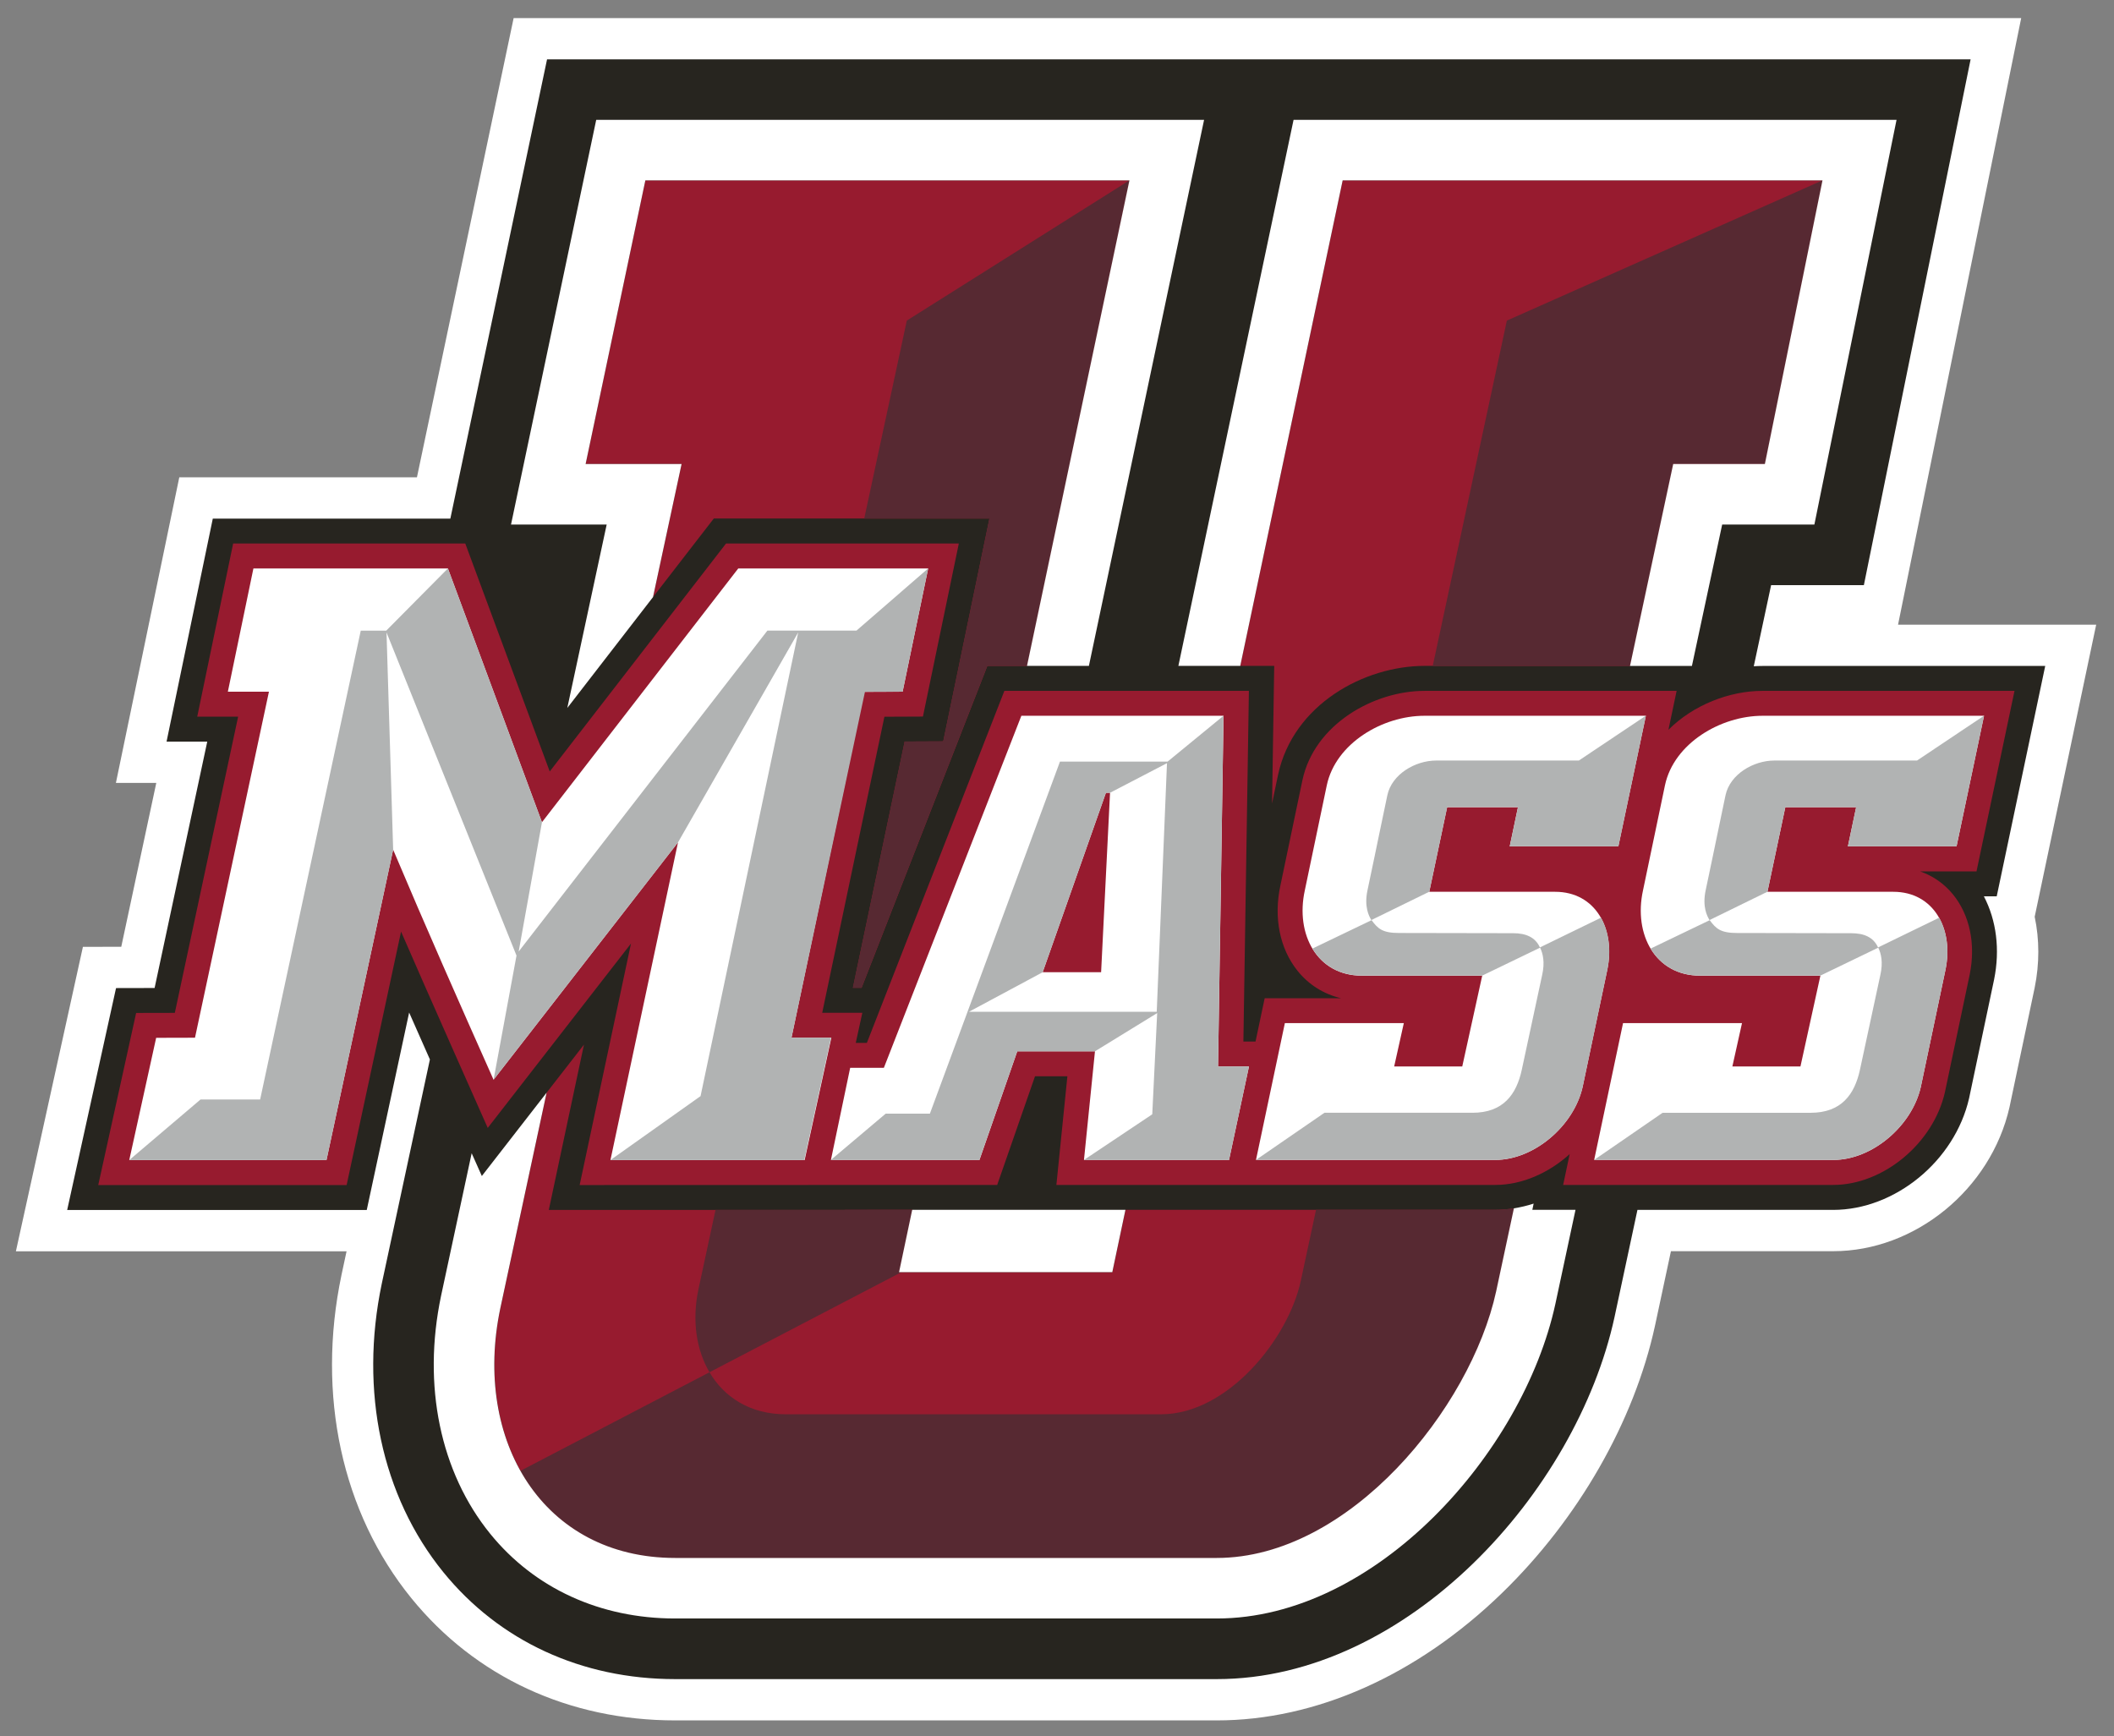
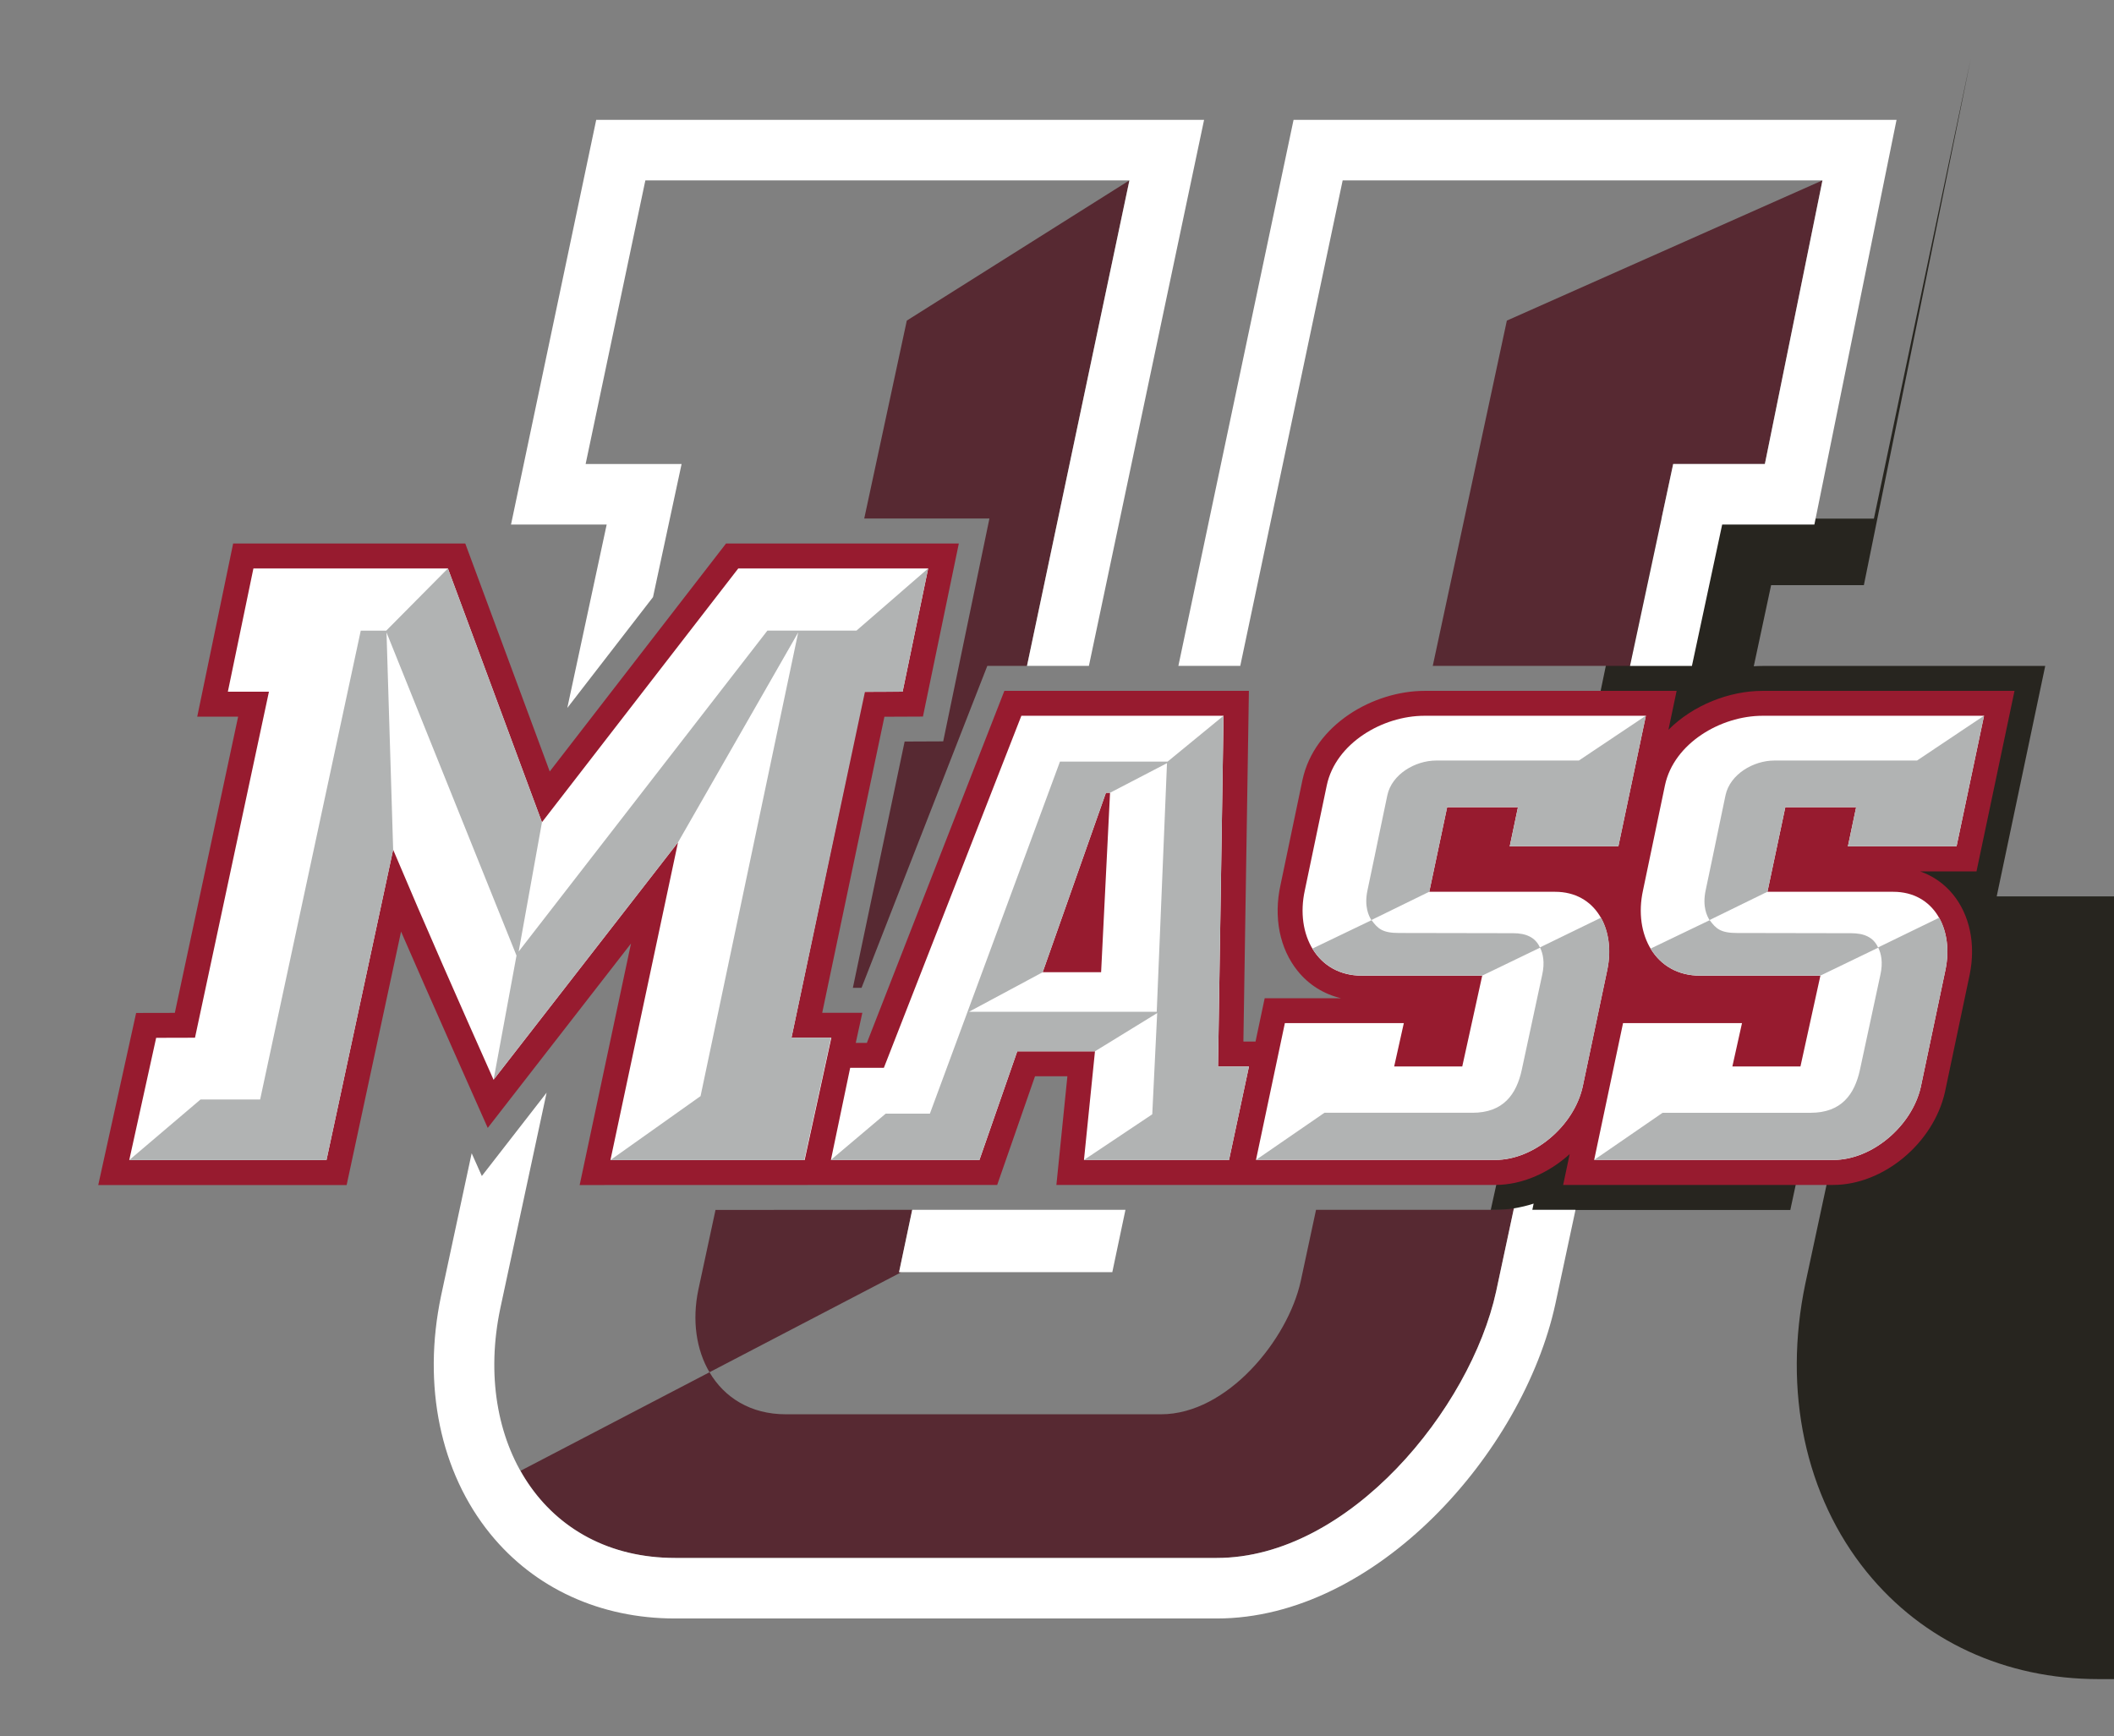
<svg xmlns="http://www.w3.org/2000/svg" xml:space="preserve" height="103.07" viewBox="0 0 125.511 103.071" width="125.51" version="1.1">
  <rect x="0" y="0" width="125.511" height="103.071" fill="#808080" stroke="none" />
  <g transform="matrix(1.25 0 0 -1.25 -189.64 878.6)">
    <g transform="matrix(.5 0 0 .5 101.31 331.17)">
-       <path d="m299.93 684.08h-18.822l11.698 57.623h-143.21l-9.185-43.625h-22.576l-6.021-29.032h3.836l-3.327-15.565-3.643-0.008-6.367-28.921h31.412l-0.48-2.237-0.006-0.033c-2.383-11.368 0.036-22.551 6.639-30.68 6.082-7.489 14.985-11.613 25.071-11.613h51.452c9.414 0 19.021 4.285 27.052 12.067 7.267 7.04 12.574 16.295 14.562 25.407l1.518 7.099h15.417c7.768 0 14.964 5.872 16.74 13.66l2.395 11.368c0.465 2.285 0.459 4.586 0.002 6.741l5.843 27.749z" fill="#fff" />
-       <path d="m290.48 658.27 4.608 21.887h-26.871c-0.27 0-0.542-0.011-0.815-0.028l1.647 7.703h8.811l10.14 49.948h-135.23l-9.186-43.625h-22.566l-4.393-21.186h3.866l-5.002-23.404-3.663-0.008-4.642-21.082h28.458l4.027 18.759c0.667-1.515 1.326-3.004 1.972-4.458l-4.56-21.244-0.012-0.054c-2.139-10.207-0.009-20.195 5.844-27.403 5.323-6.553 13.145-10.163 22.026-10.163h51.453c18.111 0 34.155 17.773 37.777 34.372l2.182 10.201h18.59c5.885 0 11.558 4.661 12.915 10.609l2.375 11.278c0.576 2.836 0.222 5.617-0.97 7.898h1.216z" fill="#27251f" />
-       <path d="m74.746 19.283-7.09 33.676h11.396l-3.393 15.805 7.215-9.328h32.732l-5.486 26.461-4.58 0.02-6.146 29.246h1.029l14.934-38.229h4.709l12.162-57.65h-57.482zm82.803 0-12.16 57.65h4.033l-0.256 16.334 0.707-3.377c1.796-8.425 10.299-12.957 17.391-12.957h24.406l5.127-23.975h10.889l6.838-33.676h-56.975zm-90.087 102.62l-4.436 5.707-5.498 25.621c-3.291 15.7 5.064 29.627 20.764 29.627h64.316c15.701 0 30.132-17.724 33.172-31.65l2.109-9.865c-0.733 0.115-1.474 0.178-2.219 0.178h-43.908l-1.562 7.406h-25.32l1.562-7.406h-8.012l-0.002 0.014h-35.143l4.176-19.631z" transform="matrix(.8 0 0 -.8 102.31 741.71)" fill="#971b2f" />
+       <path d="m290.48 658.27 4.608 21.887h-26.871c-0.27 0-0.542-0.011-0.815-0.028l1.647 7.703h8.811l10.14 49.948l-9.186-43.625h-22.566l-4.393-21.186h3.866l-5.002-23.404-3.663-0.008-4.642-21.082h28.458l4.027 18.759c0.667-1.515 1.326-3.004 1.972-4.458l-4.56-21.244-0.012-0.054c-2.139-10.207-0.009-20.195 5.844-27.403 5.323-6.553 13.145-10.163 22.026-10.163h51.453c18.111 0 34.155 17.773 37.777 34.372l2.182 10.201h18.59c5.885 0 11.558 4.661 12.915 10.609l2.375 11.278c0.576 2.836 0.222 5.617-0.97 7.898h1.216z" fill="#27251f" />
      <path d="m132.22 19.283-26.426 16.648-5.055 23.504h14.865l-5.488 26.461-4.58 0.02-6.146 29.246h1.029l14.934-38.229h4.709l12.158-57.65zm82.295 0-37.469 16.648-8.799 41.002h23.414l5.129-23.975h10.889l6.836-33.676zm-36.63 122.06c-0.733 0.115-1.473 0.178-2.217 0.178h-21.281l-1.814 8.453c-1.52 6.964-8.736 15.826-16.586 15.826h-44.564c-4.168 0-7.285-1.974-9.06-4.99l-22.439 11.701c3.507 6.25 9.853 10.348 18.363 10.348h64.318c15.7 0 30.131-17.724 33.17-31.65l2.111-9.865zm-71.445 0.178-23.361 0.014-2.033 9.451c-0.774 3.681-0.249 7.157 1.318 9.822l22.783-11.881h-0.27l1.562-7.406z" transform="matrix(.8 0 0 -.8 102.31 741.71)" fill="#572932" />
      <path d="m292.17 677.79h-23.951c-3.108 0-6.56-1.329-8.924-3.697l0.779 3.697h-23.953c-4.81 0-10.461-3.169-11.594-8.481l-2.086-9.972c-0.669-3.062-0.076-6.031 1.627-8.147 1.058-1.316 2.482-2.204 4.12-2.597h-7.247l-0.869-4.115h-1.153l0.522 33.312h-23.228l-13.063-33.442h-1.055l0.625 2.859h-3.812l5.91 28.126 3.659 0.016 3.409 16.439h-22.114l-16.747-21.655-8.023 21.655h-22.051l-3.411-16.448h3.885l-6.014-28.138-3.675-0.008-3.6-16.348h23.596l5.17 24.076c2.26-5.223 8.234-18.649 8.234-18.649l13.609 17.517-4.878-22.944 39.664 0.011 3.592 10.321h3.076l-1.045-10.321h16.044 2.277 23.373c2.541 0 5.079 1.134 7.064 2.928l-0.618-2.928h25.652c4.745 0 9.502 3.932 10.613 8.805l2.356 11.185c0.586 2.881 0.005 5.656-1.593 7.612-0.83 1.015-1.895 1.755-3.114 2.182h5.352l3.61 17.149z" fill="#971b2f" />
      <path d="m68.914 12.094-10.117 48.055h11.359l-4.676 21.779 10.178-13.164 3.393-15.805h-11.395l7.092-33.676h57.48l-12.162 57.65h7.35l13.678-64.84h-72.18zm82.805 0-13.678 64.84h7.348l12.16-57.65h56.975l-6.84 33.676h-10.885l-5.129 23.975h7.352l3.592-16.785h10.949l9.756-48.055h-71.6zm-123.51 53.266-3.035 14.637h4.879l-8.781 41.088-4.611 0.012-3.195 14.518h23.418l7.916-36.861c3.794 8.998 7.913 18.323 11.924 27.32l21.902-28.188-8.023 37.729h23.059l3.172-14.529h-4.734l8.631-41.068 4.566-0.02 3.035-14.637h-22.551l-23.311 30.139-11.166-30.139h-23.094zm91.189 17.494-16.328 41.805h-4l-2.287 10.941h17.637l4.49-12.902h9.227l-1.307 12.902h17.227l2.367-11.104h-3.672l0.652-41.643h-24.006zm47.863 0.002c-4.981 0-10.532 3.266-11.594 8.246l-2.613 12.492c-1.143 5.225 1.47 10.125 6.777 10.125h14.289l-2.369 10.777h-8.084l1.145-5.143h-14.125l-3.43 16.246h28.414c4.572 0 9.308-4.001 10.369-8.656l2.939-13.961c0.979-4.817-1.389-9.225-6.205-9.225h-14.941l2.121-10.043h8.41l-0.979 4.652h12.9l3.266-15.512h-26.291zm40.156 0c-4.98 0-10.531 3.266-11.594 8.246l-2.611 12.492c-1.143 5.225 1.469 10.125 6.775 10.125h14.289l-2.367 10.777h-8.084l1.143-5.143h-14.125l-3.43 16.246h28.412c4.574 0 9.311-4.001 10.371-8.656l2.941-13.961c0.978-4.817-1.389-9.225-6.207-9.225h-14.941l2.123-10.043h8.41l-0.98 4.652h12.9l3.266-15.512h-26.291zm-77.98 9.144h0.49l-1.06 21.309h-6.939l7.51-21.31zm-66.414 35.611-7.691 9.896-1.207-2.707-3.639 16.957c-2.228 10.629-0.097 20.923 5.85 28.244 5.263 6.478 13.057 10.047 21.951 10.047h64.316c18.891 0 36.345-19.661 40.201-37.336l2.394-11.191h-5.127l0.156-0.738c-0.768 0.249-1.551 0.436-2.344 0.561l-2.109 9.865c-3.04 13.926-17.471 31.65-33.172 31.65h-64.316c-15.7 0-24.055-13.927-20.764-29.627l5.5-25.621zm43.412 13.91-1.562 7.406h25.322l1.562-7.406h-25.322z" transform="matrix(.8 0 0 -.8 102.31 741.71)" fill="#fff" />
      <path d="m51.305 65.359-7.328 7.391h-3.023l-11.947 55.668h-7.076l-8.463 7.195h23.418l7.916-36.861-0.789-25.793 15.436 38.371-2.723 14.744 21.902-28.188 14.271-24.928-11.596 55.062-10.699 7.592h23.016l3.174-14.529h-4.693l8.725-41.076 4.469-0.01 3.037-14.639-8.516 7.385h-10.576l-29.533 38.107 2.764-15.35-11.166-30.141zm142.25 17.486-7.961 5.326h-16.941c-2.491 0-5.269 1.633-5.799 4.123l-0.967 4.621s-0.97 4.71-1.387 6.644c-0.416 1.934 0.146 3.061 0.465 3.574l-7.006 3.367c1.165 1.938 3.171 3.209 5.873 3.209h14.289l6.869-3.318c0.343 0.709 0.587 1.737 0.244 3.256l-2.42 11.26c-0.63 2.91-2.2 5.09-5.85 5.09h-17.578l-8.125 5.594h28.416c4.571 0 9.308-4.001 10.369-8.654l2.939-13.963c0.463-2.279 0.178-4.468-0.762-6.141l-7.254 3.531c-0.54-1.2-1.641-1.69-3.184-1.69 0 0-11.555-0.025-13.539-0.025-1.982 0-2.521-0.512-3.279-1.541l6.869-3.361 2.123-10.045h8.41l-0.98 4.656h12.902l3.266-15.516zm40.156 0-7.961 5.326h-16.941c-2.49 0-5.268 1.633-5.799 4.123l-0.965 4.621s-0.972 4.71-1.389 6.644c-0.417 1.934 0.146 3.061 0.465 3.574l-7.004 3.367c1.165 1.938 3.167 3.209 5.871 3.209h14.289l6.869-3.318c0.344 0.709 0.589 1.737 0.246 3.256l-2.424 11.26c-0.637 2.913-2.203 5.092-5.852 5.092h-17.578l-8.125 5.594h28.416c4.572 0 9.308-4.001 10.369-8.654l2.939-13.963c0.463-2.279 0.179-4.468-0.76-6.141l-7.256 3.531c-0.54-1.2-1.639-1.69-3.182-1.69 0 0-11.557-0.025-13.541-0.025-1.981 0-2.521-0.512-3.279-1.541l6.871-3.361 2.121-10.045h8.41l-0.979 4.656h12.9l3.266-15.516zm-90.312 0.01-6.635 5.441h-12.783l-15.447 41.807h-5.25l-6.508 5.498h17.637l4.492-12.9h9.227l7.391-4.541-0.584 12.018-8.113 5.424h17.229l2.367-11.104h-3.674l0.652-41.643zm-6.711 5.629-1.217 29.52h-22.295l8.75-4.693 7.51-21.31h0.488l6.762-3.516z" transform="matrix(.8 0 0 -.8 102.31 741.71)" fill="#b1b3b3" />
    </g>
  </g>
</svg>